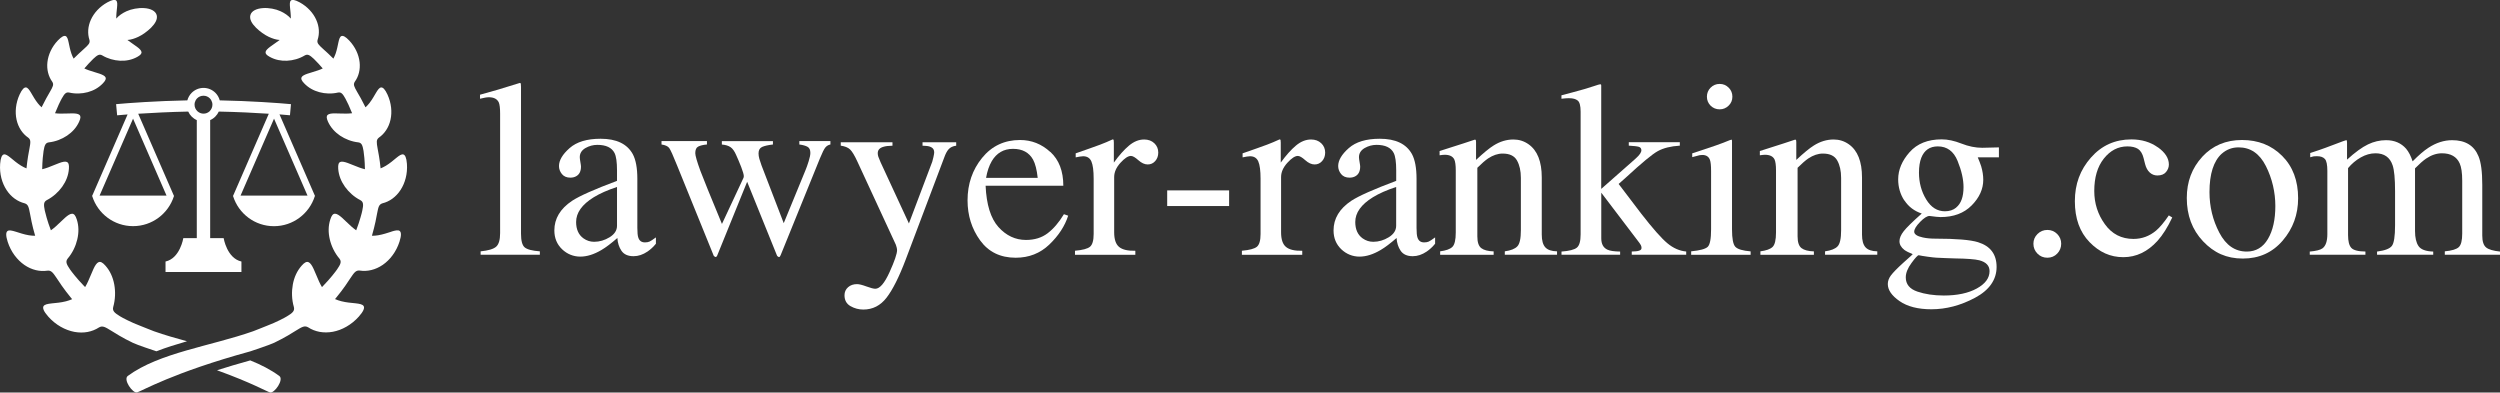
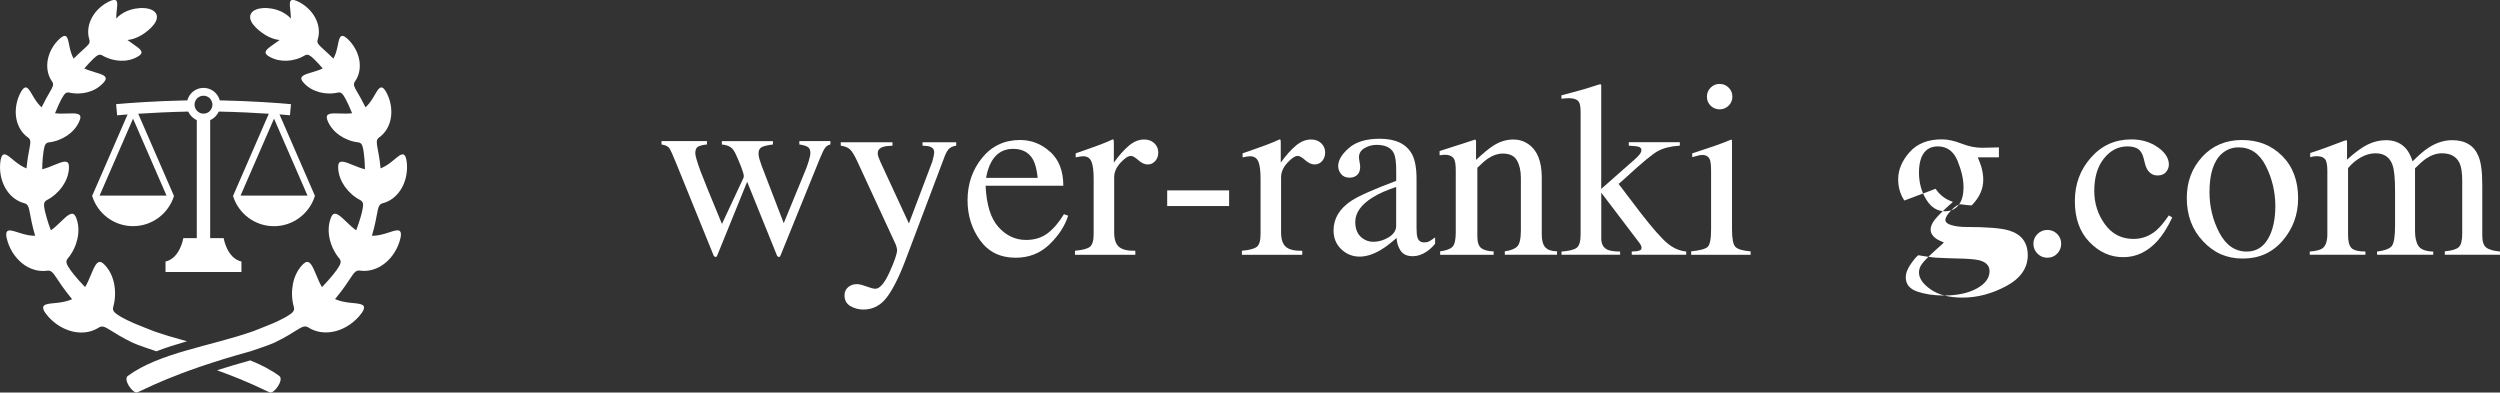
<svg xmlns="http://www.w3.org/2000/svg" id="_レイヤー_1" viewBox="0 0 539.82 84.76">
  <rect x="0" y="0" width="539.82" height="84.76" fill="#333333" stroke="none" />
  <defs>
    <style>.cls-1{fill:#fff;}</style>
  </defs>
-   <path class="cls-1" d="M103.79,54.27c1.64-.16,2.75-.49,3.33-.99s.87-1.48.87-2.95v-25.82c0-1.16-.1-1.96-.29-2.4-.35-.74-1.07-1.11-2.14-1.11-.25,0-.52.03-.81.08s-.66.13-1.1.24v-.87c2.38-.63,5.24-1.48,8.59-2.54.12,0,.2.05.22.16s.04.33.04.69v31.68c0,1.53.26,2.52.79,2.97s1.62.74,3.28.86v.74h-12.79v-.74Z" />
-   <path class="cls-1" d="M123.53,43.36c1.62-1.06,4.85-2.49,9.7-4.31v-2.25c0-1.8-.18-3.05-.53-3.75-.6-1.18-1.84-1.77-3.73-1.77-.9,0-1.75.23-2.56.69-.81.48-1.22,1.13-1.22,1.96,0,.21.04.57.13,1.07s.13.82.13.96c0,.99-.33,1.67-.98,2.06-.37.23-.81.34-1.32.34-.79,0-1.4-.26-1.82-.78s-.63-1.1-.63-1.73c0-1.23.76-2.52,2.29-3.87s3.76-2.02,6.7-2.02c3.42,0,5.73,1.11,6.95,3.33.65,1.22.98,2.99.98,5.31v10.6c0,1.02.07,1.73.21,2.11.23.69.7,1.03,1.43,1.03.41,0,.74-.06,1-.18s.72-.42,1.37-.9v1.37c-.56.69-1.17,1.25-1.82,1.69-.99.67-1.99,1-3.01,1-1.2,0-2.07-.39-2.6-1.16s-.83-1.7-.89-2.77c-1.34,1.16-2.48,2.03-3.44,2.59-1.6.95-3.13,1.43-4.57,1.43s-2.83-.53-3.94-1.6-1.66-2.42-1.66-4.06c0-2.55,1.28-4.69,3.83-6.39ZM133.23,40.37c-2.03.67-3.7,1.41-5.02,2.22-2.54,1.57-3.81,3.35-3.81,5.34,0,1.6.53,2.78,1.59,3.54.69.49,1.45.74,2.3.74,1.16,0,2.28-.33,3.34-.98s1.6-1.48,1.6-2.48v-8.38Z" />
  <path class="cls-1" d="M166.91,31.2c-1.06.12-1.84.3-2.35.53-.51.23-.77.7-.77,1.39,0,.37.06.76.17,1.16.12.4.27.87.46,1.4l4.81,12.51,4.69-11.42c.21-.49.44-1.14.69-1.94s.37-1.4.37-1.81c0-.65-.2-1.09-.61-1.32s-1-.4-1.77-.5v-.74h6.71v.74c-.44.09-.8.3-1.08.63s-.68,1.13-1.19,2.38l-8.46,20.85c-.07.16-.13.27-.18.34s-.13.11-.24.11c-.21-.11-.33-.21-.37-.29l-6.46-15.97-6.47,15.94c-.04.09-.08.16-.15.22s-.14.09-.22.09c-.21-.11-.33-.19-.37-.26l-7.9-19.47c-.86-2.16-1.44-3.43-1.72-3.81s-.84-.64-1.66-.76v-.74h9.81v.74c-.81.07-1.43.22-1.87.44s-.65.7-.65,1.43c0,.52.36,1.78,1.09,3.79.43,1.13.97,2.5,1.63,4.11l3.04,7.39,4.67-10,.05-.31c0-.35-.19-1.01-.56-1.98-.38-.97-.74-1.83-1.09-2.59-.35-.81-.75-1.38-1.2-1.69-.45-.32-1.08-.51-1.89-.58v-.74h11.03v.74Z" />
  <path class="cls-1" d="M181.56,30.72h11.15v.74c-.88.02-1.53.1-1.96.24-.81.23-1.22.69-1.22,1.38,0,.25.04.51.13.77s.25.65.48,1.18l6.12,13.22,5.04-13.33c.05-.14.14-.47.25-.97s.17-.85.17-1.03c0-.47-.16-.81-.48-1.03-.32-.22-.72-.34-1.22-.38l-.82-.05v-.74h7.27v.74c-.72.09-1.26.35-1.63.76s-.67,1-.94,1.75l-8.32,22.04c-1.44,3.81-2.83,6.56-4.15,8.27s-2.99,2.56-5.02,2.56c-.99,0-1.91-.25-2.77-.74s-1.29-1.28-1.29-2.35c0-.7.26-1.28.77-1.73.51-.45,1.16-.67,1.94-.67.45,0,1.13.17,2.02.5.9.33,1.54.5,1.92.5.97,0,2-1.2,3.08-3.59,1.08-2.39,1.62-3.97,1.62-4.74,0-.16-.03-.35-.08-.57-.05-.23-.11-.43-.18-.6l-8.33-18.01c-.6-1.3-1.12-2.16-1.57-2.58s-1.11-.68-2-.81v-.74Z" />
  <path class="cls-1" d="M226.8,32.8c1.87,1.72,2.8,4.15,2.8,7.31h-16.78c.18,4.08,1.1,7.05,2.77,8.91s3.66,2.79,5.95,2.79c1.85,0,3.41-.48,4.68-1.45,1.27-.97,2.44-2.34,3.51-4.11l.92.32c-.72,2.24-2.07,4.31-4.06,6.22s-4.41,2.86-7.28,2.86c-3.31,0-5.87-1.25-7.68-3.75s-2.71-5.38-2.71-8.64c0-3.54,1.05-6.6,3.14-9.17s4.83-3.86,8.19-3.86c2.48,0,4.66.86,6.53,2.58ZM214.14,34.82c-.56.95-.97,2.15-1.22,3.59h11.15c-.19-1.76-.53-3.07-1-3.94-.86-1.55-2.31-2.33-4.33-2.33s-3.54.89-4.6,2.67Z" />
  <path class="cls-1" d="M232.14,54.14c1.62-.14,2.7-.43,3.22-.86s.79-1.35.79-2.76v-11.92c0-1.74-.16-2.99-.49-3.74s-.92-1.12-1.78-1.12c-.18,0-.41.02-.7.07s-.59.1-.91.17v-.87c1-.35,2.03-.71,3.08-1.08,1.05-.37,1.78-.63,2.19-.79.88-.33,1.78-.71,2.71-1.14.12,0,.2.04.22.13s.04.27.04.55v4.33c1.13-1.57,2.22-2.79,3.27-3.67s2.14-1.32,3.27-1.32c.9,0,1.63.27,2.2.81s.85,1.21.85,2.02c0,.72-.22,1.33-.65,1.82s-.97.74-1.63.74-1.34-.31-2.02-.92-1.21-.92-1.6-.92c-.62,0-1.37.5-2.27,1.49s-1.35,2.02-1.35,3.08v11.92c0,1.52.35,2.57,1.06,3.16s1.88.87,3.51.83v.87h-13.03v-.87Z" />
  <path class="cls-1" d="M252.03,41.11h13.37v3.38h-13.37v-3.38Z" />
  <path class="cls-1" d="M268.18,54.14c1.62-.14,2.7-.43,3.22-.86s.79-1.35.79-2.76v-11.92c0-1.74-.16-2.99-.49-3.74s-.92-1.12-1.78-1.12c-.18,0-.41.02-.7.07s-.59.1-.91.17v-.87c1-.35,2.03-.71,3.08-1.08,1.05-.37,1.78-.63,2.19-.79.88-.33,1.78-.71,2.71-1.14.12,0,.2.04.22.13s.04.27.04.55v4.33c1.13-1.57,2.22-2.79,3.27-3.67s2.14-1.32,3.27-1.32c.9,0,1.63.27,2.2.81s.85,1.21.85,2.02c0,.72-.22,1.33-.65,1.82s-.97.74-1.63.74-1.34-.31-2.02-.92-1.21-.92-1.6-.92c-.62,0-1.37.5-2.27,1.49s-1.35,2.02-1.35,3.08v11.92c0,1.52.35,2.57,1.06,3.16s1.88.87,3.51.83v.87h-13.03v-.87Z" />
  <path class="cls-1" d="M291.78,43.36c1.62-1.06,4.85-2.49,9.7-4.31v-2.25c0-1.8-.18-3.05-.53-3.75-.6-1.18-1.84-1.77-3.73-1.77-.9,0-1.75.23-2.56.69-.81.48-1.22,1.13-1.22,1.96,0,.21.04.57.13,1.07s.13.82.13.96c0,.99-.33,1.67-.98,2.06-.37.23-.81.34-1.32.34-.79,0-1.4-.26-1.82-.78s-.63-1.1-.63-1.73c0-1.23.76-2.52,2.29-3.87s3.76-2.02,6.7-2.02c3.42,0,5.73,1.11,6.95,3.33.65,1.22.98,2.99.98,5.31v10.6c0,1.02.07,1.73.21,2.11.23.69.7,1.03,1.43,1.03.41,0,.74-.06,1-.18s.72-.42,1.37-.9v1.37c-.56.69-1.17,1.25-1.82,1.69-.99.67-1.99,1-3.01,1-1.2,0-2.07-.39-2.6-1.16s-.83-1.7-.89-2.77c-1.34,1.16-2.48,2.03-3.44,2.59-1.6.95-3.13,1.43-4.57,1.43s-2.83-.53-3.94-1.6-1.66-2.42-1.66-4.06c0-2.55,1.28-4.69,3.83-6.39ZM301.47,40.37c-2.03.67-3.7,1.41-5.02,2.22-2.54,1.57-3.81,3.35-3.81,5.34,0,1.6.53,2.78,1.59,3.54.69.49,1.45.74,2.3.74,1.16,0,2.28-.33,3.34-.98s1.6-1.48,1.6-2.48v-8.38Z" />
  <path class="cls-1" d="M310.96,54.27c1.25-.16,2.13-.47,2.63-.94s.75-1.51.75-3.13v-13.42c0-1.12-.11-1.9-.32-2.36-.33-.66-1.02-1-2.06-1-.16,0-.32,0-.49.03s-.37.04-.62.08v-.92c.72-.21,2.43-.76,5.13-1.64l2.48-.82c.12,0,.2.04.22.13s.04.21.04.37v3.88c1.62-1.52,2.88-2.55,3.8-3.12,1.37-.86,2.8-1.29,4.27-1.29,1.2,0,2.29.34,3.27,1.03,1.9,1.34,2.85,3.73,2.85,7.16v12.34c0,1.27.25,2.18.76,2.75.51.56,1.35.85,2.54.87v.74h-11.28v-.74c1.29-.18,2.18-.53,2.7-1.07s.77-1.7.77-3.5v-11.28c0-1.52-.28-2.77-.84-3.77s-1.59-1.49-3.1-1.49c-1.03,0-2.08.35-3.15,1.06-.6.41-1.37,1.07-2.31,2.01v14.8c0,1.27.28,2.12.85,2.55s1.45.67,2.67.7v.74h-11.55v-.74Z" />
  <path class="cls-1" d="M337.15,54.32c1.69-.12,2.81-.41,3.34-.85.54-.44.81-1.39.81-2.86v-26.52c0-1.25-.21-2.04-.63-2.38s-1.03-.5-1.82-.5c-.33,0-.63,0-.87.03s-.52.04-.82.08v-.74l2.38-.63c1.81-.48,3.36-.92,4.62-1.35.78-.26,1.22-.4,1.35-.4.11,0,.17.02.2.07s.04.15.04.3v22.22l7.32-6.45c.53-.48.89-.85,1.07-1.14s.28-.53.28-.74c0-.41-.2-.66-.59-.77s-1.11-.18-2.13-.24v-.74h11.02v.74c-1.97.12-3.55.52-4.75,1.18-1.2.66-3.49,2.56-6.88,5.69l-1.58,1.4,4.85,6.38c2.51,3.23,4.4,5.37,5.68,6.43,1.27,1.06,2.63,1.65,4.06,1.78v.69h-11.76v-.69l.92-.05c.3-.02.57-.08.82-.19.25-.11.37-.29.37-.54,0-.2-.04-.39-.13-.56s-.21-.37-.37-.58l-8.19-10.78v9.86c0,1.23.45,2.04,1.35,2.45.53.25,1.44.38,2.72.4v.69h-12.66v-.69Z" />
  <path class="cls-1" d="M365.16,54.27c1.88-.18,3.07-.5,3.57-.96s.74-1.73.74-3.79v-12.6c0-1.15-.08-1.94-.24-2.38-.26-.72-.82-1.08-1.66-1.08-.19,0-.38.02-.57.05s-.72.18-1.6.42v-.82l1.14-.37c3.08-1,5.23-1.76,6.45-2.27.49-.21.81-.32.95-.32.04.12.05.26.05.4v18.97c0,2.01.24,3.27.73,3.78s1.58.84,3.29.98v.74h-12.84v-.74ZM369.36,18.94c.53-.54,1.18-.82,1.96-.82s1.4.27,1.94.8c.54.53.81,1.19.81,1.96s-.27,1.4-.81,1.93c-.54.53-1.18.8-1.94.8s-1.43-.27-1.96-.8c-.53-.54-.79-1.18-.79-1.93s.26-1.4.79-1.95Z" />
-   <path class="cls-1" d="M380.11,54.27c1.25-.16,2.13-.47,2.63-.94s.75-1.51.75-3.13v-13.42c0-1.12-.11-1.9-.32-2.36-.33-.66-1.02-1-2.06-1-.16,0-.32,0-.49.03s-.37.04-.62.08v-.92c.72-.21,2.43-.76,5.13-1.64l2.48-.82c.12,0,.2.04.22.13s.04.21.04.37v3.88c1.62-1.52,2.88-2.55,3.8-3.12,1.37-.86,2.8-1.29,4.27-1.29,1.2,0,2.29.34,3.27,1.03,1.9,1.34,2.85,3.73,2.85,7.16v12.34c0,1.27.25,2.18.76,2.75.51.56,1.35.85,2.54.87v.74h-11.28v-.74c1.29-.18,2.18-.53,2.7-1.07s.77-1.7.77-3.5v-11.28c0-1.52-.28-2.77-.84-3.77s-1.59-1.49-3.1-1.49c-1.03,0-2.08.35-3.15,1.06-.6.41-1.37,1.07-2.31,2.01v14.8c0,1.27.28,2.12.85,2.55s1.45.67,2.67.7v.74h-11.55v-.74Z" />
-   <path class="cls-1" d="M411.2,43.3c-.89-1.36-1.33-2.88-1.33-4.57,0-2.06.82-4.02,2.46-5.87,1.64-1.85,3.95-2.77,6.95-2.77,1.29,0,2.7.3,4.25.91s3.04.91,4.47.91c.37,0,.93-.01,1.68-.04s1.29-.04,1.62-.04h.32v2.14h-4.57c.32.74.56,1.38.74,1.93.3,1.02.45,1.99.45,2.91,0,2.01-.83,3.85-2.5,5.54s-3.91,2.52-6.73,2.52c-.44,0-1.23-.08-2.38-.24-.51,0-1.19.43-2.03,1.29-.84.86-1.27,1.57-1.27,2.11s.62.98,1.85,1.24c.81.18,1.71.26,2.7.26,4.54,0,7.61.26,9.24.77,2.67.83,4,2.61,4,5.34s-1.55,5-4.66,6.66-6.25,2.48-9.42,2.48c-2.89,0-5.18-.59-6.87-1.76s-2.54-2.4-2.54-3.69c0-.63.22-1.26.67-1.86s1.33-1.51,2.65-2.71l1.74-1.56.32-.32c-.8-.32-1.41-.63-1.81-.92-.7-.55-1.05-1.17-1.05-1.88,0-.65.3-1.37.91-2.15s1.91-2.06,3.9-3.82c-1.6-.53-2.85-1.47-3.74-2.83ZM414,62.96c1.66.56,3.57.85,5.72.85,2.92,0,5.3-.51,7.13-1.52,1.83-1.01,2.75-2.26,2.75-3.74,0-1.18-.74-1.96-2.22-2.35-.92-.23-2.66-.36-5.22-.4-.65-.02-1.34-.04-2.06-.07-.73-.03-1.39-.06-1.99-.09-.39-.02-1.01-.09-1.88-.21s-1.51-.23-1.93-.32c-.21,0-.73.55-1.54,1.66-.84,1.13-1.25,2.17-1.25,3.12,0,1.48.83,2.5,2.5,3.07ZM422.39,44.81c1.06-.85,1.59-2.32,1.59-4.41,0-1.67-.43-3.56-1.28-5.65s-2.28-3.14-4.27-3.14c-1.73,0-2.92.82-3.57,2.46-.33.86-.5,1.93-.5,3.2,0,2.15.52,4.08,1.56,5.79,1.04,1.71,2.39,2.56,4.04,2.56.97,0,1.78-.26,2.43-.79Z" />
+   <path class="cls-1" d="M411.2,43.3c-.89-1.36-1.33-2.88-1.33-4.57,0-2.06.82-4.02,2.46-5.87,1.64-1.85,3.95-2.77,6.95-2.77,1.29,0,2.7.3,4.25.91s3.04.91,4.47.91c.37,0,.93-.01,1.68-.04s1.29-.04,1.62-.04h.32v2.14h-4.57c.32.74.56,1.38.74,1.93.3,1.02.45,1.99.45,2.91,0,2.01-.83,3.85-2.5,5.54c-.44,0-1.23-.08-2.38-.24-.51,0-1.19.43-2.03,1.29-.84.86-1.27,1.57-1.27,2.11s.62.98,1.85,1.24c.81.18,1.71.26,2.7.26,4.54,0,7.61.26,9.24.77,2.67.83,4,2.61,4,5.34s-1.55,5-4.66,6.66-6.25,2.48-9.42,2.48c-2.89,0-5.18-.59-6.87-1.76s-2.54-2.4-2.54-3.69c0-.63.22-1.26.67-1.86s1.33-1.51,2.65-2.71l1.74-1.56.32-.32c-.8-.32-1.41-.63-1.81-.92-.7-.55-1.05-1.17-1.05-1.88,0-.65.3-1.37.91-2.15s1.91-2.06,3.9-3.82c-1.6-.53-2.85-1.47-3.74-2.83ZM414,62.96c1.66.56,3.57.85,5.72.85,2.92,0,5.3-.51,7.13-1.52,1.83-1.01,2.75-2.26,2.75-3.74,0-1.18-.74-1.96-2.22-2.35-.92-.23-2.66-.36-5.22-.4-.65-.02-1.34-.04-2.06-.07-.73-.03-1.39-.06-1.99-.09-.39-.02-1.01-.09-1.88-.21s-1.51-.23-1.93-.32c-.21,0-.73.55-1.54,1.66-.84,1.13-1.25,2.17-1.25,3.12,0,1.48.83,2.5,2.5,3.07ZM422.39,44.81c1.06-.85,1.59-2.32,1.59-4.41,0-1.67-.43-3.56-1.28-5.65s-2.28-3.14-4.27-3.14c-1.73,0-2.92.82-3.57,2.46-.33.86-.5,1.93-.5,3.2,0,2.15.52,4.08,1.56,5.79,1.04,1.71,2.39,2.56,4.04,2.56.97,0,1.78-.26,2.43-.79Z" />
  <path class="cls-1" d="M439.94,54.76c-.58-.59-.87-1.3-.87-2.13s.3-1.53.89-2.11,1.3-.87,2.13-.87,1.53.29,2.11.87c.58.58.87,1.29.87,2.11s-.29,1.54-.86,2.13-1.28.89-2.13.89-1.56-.3-2.14-.89Z" />
  <path class="cls-1" d="M465.93,31.79c1.59,1.13,2.39,2.37,2.39,3.73,0,.58-.2,1.12-.61,1.62-.41.5-1.03.75-1.88.75-.62,0-1.16-.21-1.63-.63s-.81-1.04-1.02-1.85l-.32-1.27c-.23-.93-.63-1.59-1.19-1.98-.58-.37-1.35-.55-2.3-.55-2.01,0-3.7.88-5.09,2.63s-2.07,4.09-2.07,7c0,2.66.76,5.05,2.29,7.17,1.52,2.12,3.58,3.18,6.17,3.18,1.83,0,3.46-.6,4.89-1.8.81-.69,1.73-1.78,2.75-3.28l.74.45c-1,2.12-2.06,3.79-3.17,5.03-2.13,2.36-4.6,3.54-7.4,3.54s-5.18-1.08-7.29-3.25-3.17-5.11-3.17-8.83,1.15-6.78,3.46-9.41,5.22-3.94,8.75-3.94c2.2,0,4.1.57,5.69,1.7Z" />
  <path class="cls-1" d="M475.52,33.86c2.23-2.42,5.1-3.63,8.6-3.63s6.38,1.15,8.67,3.44,3.44,5.34,3.44,9.14c0,3.51-1.11,6.55-3.33,9.14s-5.09,3.88-8.61,3.88-6.24-1.24-8.59-3.73-3.51-5.6-3.51-9.35c0-3.51,1.11-6.47,3.34-8.89ZM479.74,33.18c-1.76,1.6-2.65,4.37-2.65,8.3,0,3.14.71,6.06,2.13,8.77,1.42,2.71,3.39,4.07,5.92,4.07,1.98,0,3.5-.91,4.57-2.72s1.6-4.19,1.6-7.13-.68-5.92-2.04-8.61c-1.36-2.7-3.33-4.04-5.9-4.04-1.39,0-2.6.46-3.63,1.37Z" />
  <path class="cls-1" d="M498.73,54.32c1.37-.12,2.29-.35,2.75-.69.7-.51,1.06-1.53,1.06-3.07v-13.66c0-1.3-.17-2.16-.52-2.56s-.91-.61-1.7-.61c-.37,0-.65.02-.83.05s-.4.1-.65.18v-.92l1.9-.63c.69-.23,1.81-.64,3.38-1.24s2.4-.9,2.48-.9.14.04.16.13c.02.09.03.26.03.5v3.57c1.74-1.59,3.25-2.68,4.52-3.29s2.57-.91,3.91-.91c1.81,0,3.26.62,4.33,1.85.56.67,1.03,1.58,1.4,2.72,1.3-1.32,2.44-2.3,3.41-2.93,1.67-1.09,3.38-1.64,5.13-1.64,2.84,0,4.73,1.15,5.68,3.46.55,1.3.82,3.36.82,6.18v10.97c0,1.25.28,2.1.83,2.55s1.55.74,3,.89v.69h-11.92v-.74c1.53-.14,2.54-.45,3.03-.92s.73-1.44.73-2.91v-11.39c0-1.71-.18-2.97-.55-3.78-.65-1.44-1.93-2.17-3.83-2.17-1.15,0-2.28.38-3.41,1.14-.65.44-1.45,1.15-2.4,2.11v13.53c0,1.43.25,2.51.75,3.25s1.56,1.14,3.18,1.19v.69h-12.13v-.69c1.67-.21,2.74-.62,3.2-1.22s.69-2.08.69-4.44v-7.38c0-2.71-.18-4.57-.53-5.59-.58-1.73-1.81-2.59-3.7-2.59-1.07,0-2.13.3-3.17.89s-1.96,1.36-2.75,2.31v14.45c0,1.34.23,2.26.7,2.77s1.48.78,3.05.79v.69h-12.02v-.69Z" />
  <path class="cls-1" d="M68.02,42.24h-.04l-7.63-17.54c.92.07,1.69.14,2.26.19l.22-2.4c-2.55-.24-8.71-.69-15.38-.82-.17-.63-.5-1.19-.94-1.63-.65-.65-1.56-1.06-2.56-1.06s-1.91.41-2.56,1.06c-.44.44-.77,1.01-.94,1.63-6.67.13-12.83.58-15.38.82l.22,2.41c.57-.05,1.34-.12,2.26-.19h0l-7.63,17.54h-.04s.01.04.02.06l-.02.04h.03c1.18,3.76,4.68,6.48,8.82,6.48s7.63-2.72,8.82-6.46h.03s-.02-.05-.02-.05c0-.02.01-.04.02-.06h-.04l-7.7-17.7c2.97-.19,6.81-.39,10.8-.47.18.41.43.77.74,1.08.32.32.69.58,1.11.76v25.49h-2.91s-.7,4.36-3.84,5.05v2.27h16.39v-2.27c-3.14-.7-3.84-5.05-3.84-5.05h-2.91v-25.49h0c.42-.18.8-.44,1.11-.76.31-.31.57-.68.75-1.08,3.99.08,7.83.27,10.8.47l-7.7,17.7h-.04s.01.04.02.06l-.02.04h.03c1.18,3.76,4.68,6.48,8.82,6.48s7.63-2.72,8.82-6.46h.03s-.02-.05-.02-.05c0-.02.01-.04.02-.06ZM35.96,42.24h-14.46l7.23-16.62,7.23,16.62ZM45.32,23.97s-.06.06-.1.09c-.34.3-.78.48-1.27.48s-.93-.18-1.27-.48c-.03-.03-.06-.06-.1-.09-.35-.35-.57-.83-.57-1.37,0-.35.09-.68.25-.96.09-.15.19-.29.31-.41.35-.35.83-.56,1.37-.56s1.01.21,1.36.56c.12.12.23.26.31.41.16.28.26.61.26.96,0,.54-.22,1.02-.57,1.37ZM51.94,42.24l7.23-16.62,7.23,16.62h-14.46Z" />
  <path class="cls-1" d="M84.5,50.03c-.81.25-1.8.6-2.84.77-.45.07-.9.12-1.35.11.01-.05.03-.1.04-.15.29-1,.55-2.04.73-2.89.18-.85.3-1.51.34-1.74.14-.69.23-1.2.39-1.55.16-.35.39-.56.77-.68,1.53-.37,2.93-1.37,3.91-2.88.98-1.5,1.53-3.49,1.38-5.63-.1-1.34-.39-1.93-.78-2.04-.39-.11-.9.24-1.52.75-.62.51-1.37,1.16-2.23,1.68-.37.22-.76.42-1.16.58-.09-.92-.21-1.86-.34-2.62-.13-.81-.26-1.43-.3-1.66-.23-1.32-.33-1.9.27-2.36,1.23-.85,2.14-2.2,2.51-3.86.37-1.65.19-3.6-.65-5.44-.53-1.15-.98-1.57-1.37-1.54-.39.03-.72.51-1.11,1.16-.39.66-.84,1.48-1.43,2.23-.25.32-.53.63-.84.9-.34-.69-.69-1.37-1-1.93-.38-.68-.69-1.2-.8-1.39-.63-1.11-.9-1.59-.51-2.2.84-1.15,1.22-2.64,1.04-4.24-.18-1.59-.93-3.27-2.24-4.66-.82-.87-1.35-1.1-1.69-.96-.34.15-.5.68-.65,1.38-.15.71-.31,1.58-.61,2.44-.13.36-.29.71-.47,1.05-.37-.38-.74-.73-1.07-1.04-.57-.53-1.02-.93-1.18-1.08-.94-.86-1.35-1.24-1.16-1.93.45-1.35.36-2.89-.3-4.35-.65-1.46-1.89-2.83-3.56-3.75-1.05-.57-1.63-.64-1.9-.4-.28.24-.26.8-.19,1.52.07.69.18,1.52.17,2.38-.57-.66-1.34-1.18-2.21-1.58-1.02-.48-2.54-.79-3.86-.68-1.32.1-2.41.59-2.66,1.5-.26.92.36,1.88,1.2,2.72.84.84,1.92,1.59,2.78,1.99.77.35,1.54.62,2.34.67-.04.03-.07.06-.11.08-.7.53-1.41.98-1.95,1.39-.54.41-.92.77-.98,1.12-.06.35.19.68.92,1.07,1.15.63,2.41.88,3.71.82,1.3-.06,2.65-.43,3.86-1.16.62-.33,1.06-.04,1.92.75.15.14.54.53,1.03,1.06.28.3.59.65.9,1.02-.33.16-.67.29-1.01.41-.83.29-1.64.5-2.28.72-.64.22-1.11.45-1.28.77-.16.32-.02.71.55,1.3.9.95,2.02,1.58,3.29,1.92,1.26.34,2.66.4,4.03.08.69-.13,1.02.28,1.59,1.3.1.17.35.67.66,1.32.25.54.53,1.19.79,1.85-.42.05-.83.07-1.24.08-.93.01-1.8-.05-2.52-.05-.71,0-1.26.08-1.53.34-.27.26-.26.69.09,1.47.57,1.23,1.46,2.22,2.59,2.99,1.13.76,2.5,1.3,3.96,1.46.73.11.91.64,1.12,1.85.03.21.11.78.18,1.54.06.71.11,1.56.12,2.41-.42-.1-.83-.23-1.22-.37-.92-.33-1.76-.72-2.47-.97-.7-.25-1.27-.38-1.63-.23-.36.15-.51.58-.45,1.47.1,1.41.62,2.71,1.45,3.88.83,1.16,1.97,2.2,3.35,2.91.34.19.5.43.55.79.05.35-.01.81-.15,1.45-.04.22-.18.81-.41,1.57-.22.76-.52,1.68-.86,2.56-.02.04-.03.09-.05.13-.37-.26-.71-.55-1.04-.83-.77-.68-1.44-1.38-2.03-1.9-.59-.52-1.1-.86-1.51-.85-.42,0-.73.36-1.01,1.24-.45,1.39-.45,2.83-.11,4.29.34,1.45,1.03,2.92,2.09,4.17.5.65.25,1.21-.52,2.33-.13.19-.51.71-1.04,1.35-.52.64-1.2,1.41-1.89,2.12-.11.12-.22.23-.33.34-.24-.4-.45-.82-.64-1.23-.45-.98-.8-1.94-1.16-2.69-.35-.75-.7-1.29-1.1-1.46-.4-.17-.85.03-1.48.75-1.01,1.14-1.62,2.51-1.91,4.06-.28,1.53-.25,3.24.23,4.89.2.84-.28,1.26-1.5,2-.21.13-.8.46-1.58.84-.78.39-1.76.82-2.73,1.19-.97.37-2.29.94-3,1.19-9.17,3.22-20.22,4.62-27.05,9.64-1.07.78,1.05,3.8,1.99,3.56.93-.23,7.66-4.26,24.48-8.87.71-.25,4.12-1.36,5.16-1.86,1.05-.5,2.09-1.07,2.93-1.55.83-.49,1.46-.89,1.69-1.03.67-.41,1.15-.71,1.56-.85.41-.14.75-.11,1.13.11.73.48,1.57.81,2.47.98.9.16,1.87.16,2.86-.02.99-.19,1.99-.55,2.95-1.11.96-.55,1.88-1.29,2.68-2.19,1.01-1.14,1.25-1.84,1.03-2.23-.22-.4-.89-.52-1.78-.62-.89-.09-1.99-.17-3.07-.45-.46-.12-.91-.27-1.34-.46.11-.13.23-.27.34-.41.7-.85,1.38-1.75,1.9-2.5.53-.75.91-1.34,1.05-1.56.83-1.24,1.2-1.78,2.04-1.69,1.64.26,3.41-.15,4.98-1.23.78-.54,1.51-1.24,2.13-2.09.62-.84,1.13-1.83,1.48-2.91.44-1.37.38-2.06.04-2.32-.34-.26-.97-.11-1.78.14Z" />
  <path class="cls-1" d="M33.77,75.85c2.12-.82,4.35-1.51,6.61-2.16-2.43-.66-4.84-1.35-7.13-2.16-.7-.25-2.03-.82-3-1.19-.97-.37-1.95-.8-2.73-1.19-.78-.38-1.37-.71-1.58-.84-1.22-.74-1.7-1.17-1.5-2,.47-1.65.51-3.36.23-4.89-.29-1.54-.89-2.92-1.91-4.06-.63-.72-1.08-.92-1.48-.75-.4.17-.75.71-1.1,1.46-.35.75-.71,1.71-1.16,2.69-.19.41-.4.83-.64,1.23-.11-.11-.22-.22-.33-.34-.69-.71-1.37-1.48-1.89-2.12-.53-.64-.91-1.16-1.04-1.35-.76-1.12-1.02-1.68-.52-2.33,1.06-1.25,1.75-2.71,2.09-4.17.34-1.46.34-2.9-.11-4.29-.28-.88-.59-1.23-1.01-1.24-.41,0-.92.33-1.51.85-.59.52-1.26,1.22-2.03,1.9-.33.29-.67.57-1.04.83-.02-.04-.03-.09-.05-.13-.34-.88-.64-1.8-.86-2.56-.22-.76-.36-1.36-.41-1.57-.13-.63-.19-1.1-.15-1.45.05-.35.21-.59.55-.79,1.38-.71,2.53-1.75,3.36-2.91.83-1.17,1.35-2.47,1.45-3.88.07-.89-.09-1.31-.45-1.47-.36-.15-.93-.03-1.63.23-.71.25-1.55.64-2.46.97-.4.14-.8.27-1.23.37.01-.85.06-1.7.12-2.41.07-.75.15-1.33.18-1.54.21-1.21.39-1.74,1.12-1.85,1.47-.16,2.83-.7,3.96-1.46,1.13-.77,2.03-1.75,2.59-2.99.36-.78.37-1.21.09-1.47-.27-.26-.82-.33-1.53-.34-.71,0-1.59.06-2.52.05-.41,0-.83-.02-1.24-.08.26-.66.54-1.31.79-1.85.3-.65.56-1.14.66-1.32.58-1.02.9-1.43,1.59-1.3,1.37.32,2.77.26,4.03-.08,1.26-.34,2.38-.97,3.28-1.92.57-.6.71-.99.55-1.3-.17-.32-.64-.54-1.28-.77-.64-.22-1.45-.43-2.28-.72-.34-.12-.68-.25-1.01-.41.31-.37.62-.72.9-1.02.49-.53.88-.92,1.03-1.06.86-.8,1.3-1.09,1.92-.75,1.2.72,2.55,1.09,3.86,1.16,1.31.06,2.57-.19,3.71-.82.72-.4.98-.72.92-1.07-.06-.35-.44-.72-.98-1.12-.54-.41-1.25-.85-1.95-1.39-.04-.03-.07-.06-.11-.08.81-.05,1.57-.32,2.34-.67.86-.4,1.93-1.15,2.78-1.99.84-.85,1.45-1.81,1.2-2.72-.26-.91-1.34-1.41-2.66-1.5-1.32-.1-2.84.21-3.86.68-.87.4-1.65.92-2.21,1.58-.01-.86.1-1.7.17-2.38.07-.72.09-1.27-.19-1.52-.28-.24-.85-.18-1.9.4-1.67.92-2.9,2.29-3.56,3.75-.66,1.46-.75,3-.31,4.35.19.7-.22,1.08-1.16,1.93-.16.15-.61.54-1.18,1.08-.33.31-.69.66-1.07,1.04-.19-.34-.34-.69-.47-1.05-.3-.85-.46-1.73-.61-2.44-.15-.71-.31-1.24-.65-1.38-.33-.14-.86.09-1.69.96-1.31,1.38-2.06,3.07-2.24,4.66-.18,1.59.21,3.09,1.04,4.24.4.6.13,1.09-.51,2.2-.11.19-.42.7-.79,1.39-.31.56-.66,1.24-1,1.93-.31-.28-.59-.58-.84-.9-.59-.75-1.04-1.57-1.43-2.23-.39-.65-.72-1.13-1.11-1.16-.38-.03-.84.39-1.37,1.54-.84,1.84-1.02,3.79-.65,5.44.37,1.66,1.28,3.02,2.51,3.86.61.46.51,1.04.27,2.36-.04.23-.16.85-.3,1.66-.12.76-.25,1.69-.34,2.62-.41-.16-.8-.36-1.16-.58-.86-.52-1.61-1.17-2.23-1.68-.62-.5-1.13-.86-1.52-.75-.39.11-.68.7-.78,2.04-.16,2.14.4,4.13,1.38,5.63.98,1.51,2.38,2.5,3.91,2.88.38.12.61.32.77.68.16.35.25.85.39,1.55.05.24.16.9.34,1.74.18.85.43,1.89.73,2.89.01.05.03.1.04.15-.45,0-.91-.04-1.35-.11-1.04-.17-2.03-.52-2.84-.77-.81-.25-1.44-.4-1.78-.14-.34.26-.4.95.04,2.32.35,1.08.86,2.07,1.48,2.91.62.84,1.35,1.55,2.13,2.09,1.57,1.08,3.34,1.49,4.98,1.23.84-.09,1.2.45,2.04,1.69.14.21.52.8,1.05,1.56.53.75,1.2,1.65,1.9,2.5.11.14.22.27.34.41-.43.19-.88.34-1.34.46-1.08.28-2.18.36-3.07.45-.89.1-1.56.22-1.78.62-.21.4.02,1.09,1.03,2.23.8.9,1.72,1.64,2.68,2.19.96.55,1.97.92,2.95,1.11.99.18,1.96.19,2.86.02.9-.17,1.73-.5,2.47-.98.38-.22.72-.25,1.13-.11.41.14.89.44,1.56.85.23.14.86.54,1.69,1.03.83.49,1.88,1.05,2.93,1.55,1.01.49,4.26,1.55,5.1,1.84Z" />
  <path class="cls-1" d="M54.03,77.82c-2.64.73-5.02,1.44-7.17,2.13,7.46,2.69,10.82,4.63,11.46,4.79.93.23,3.05-2.78,1.99-3.56-1.83-1.34-3.96-2.43-6.27-3.36Z" />
</svg>